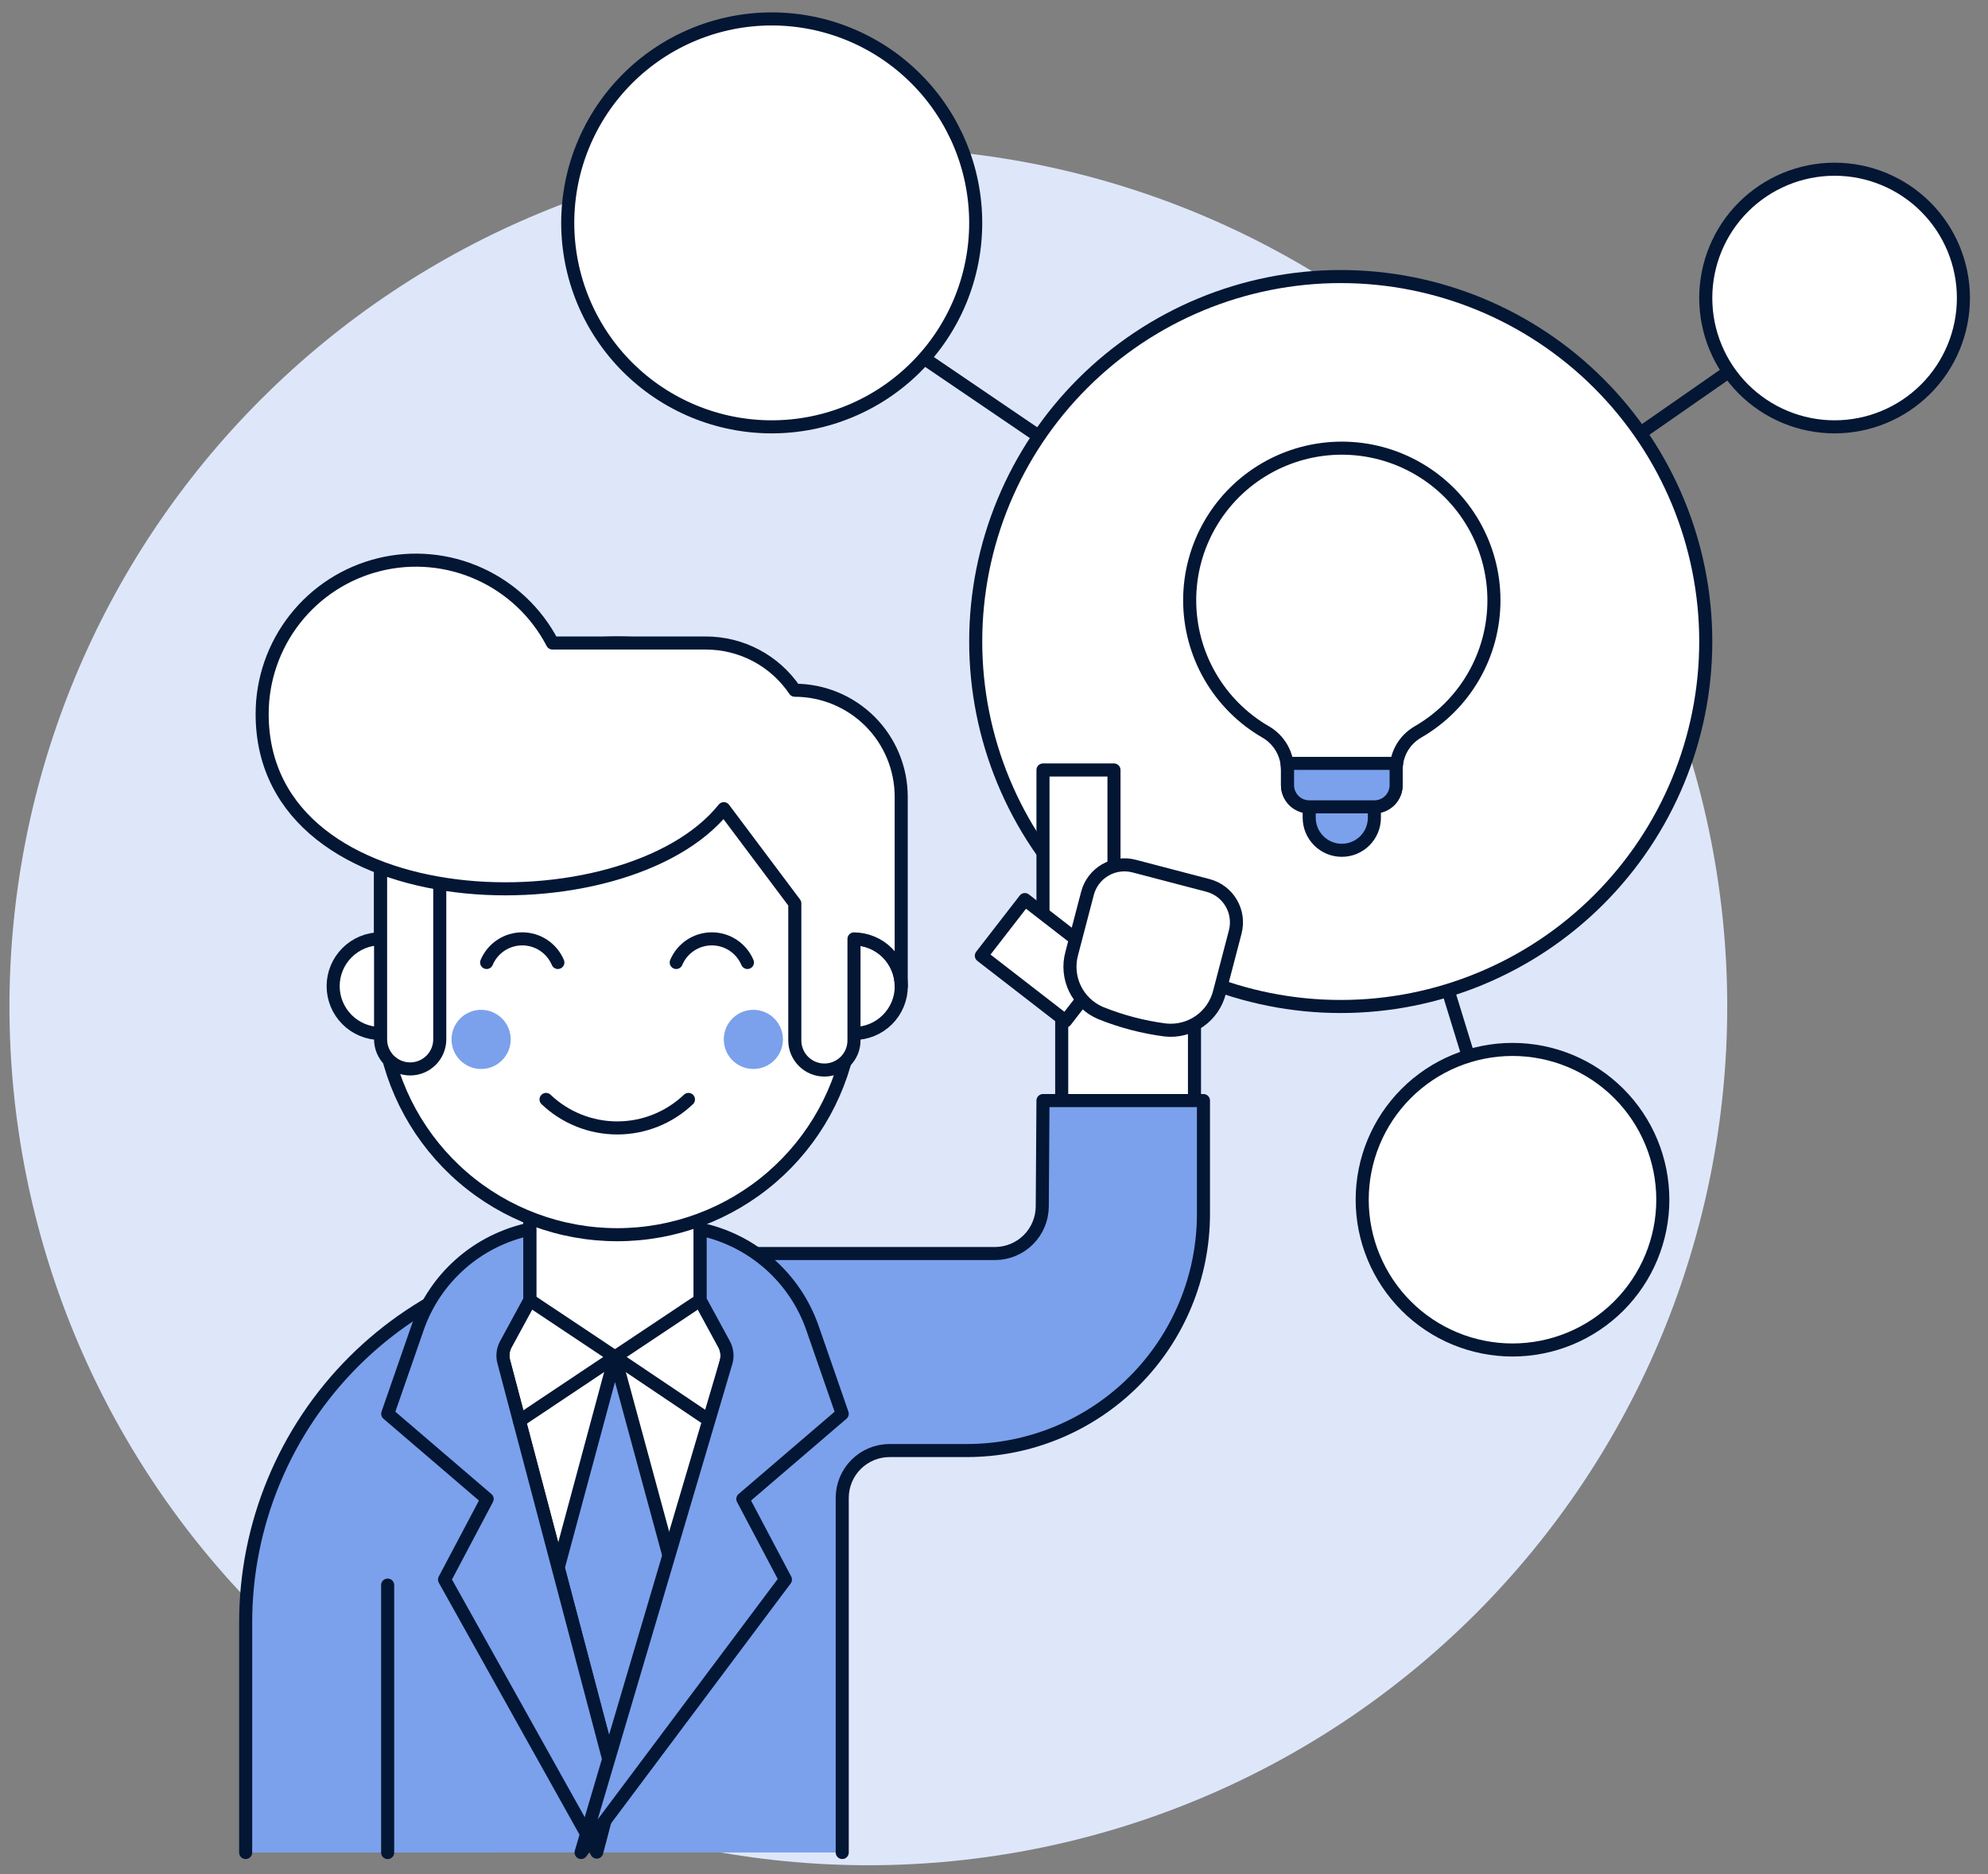
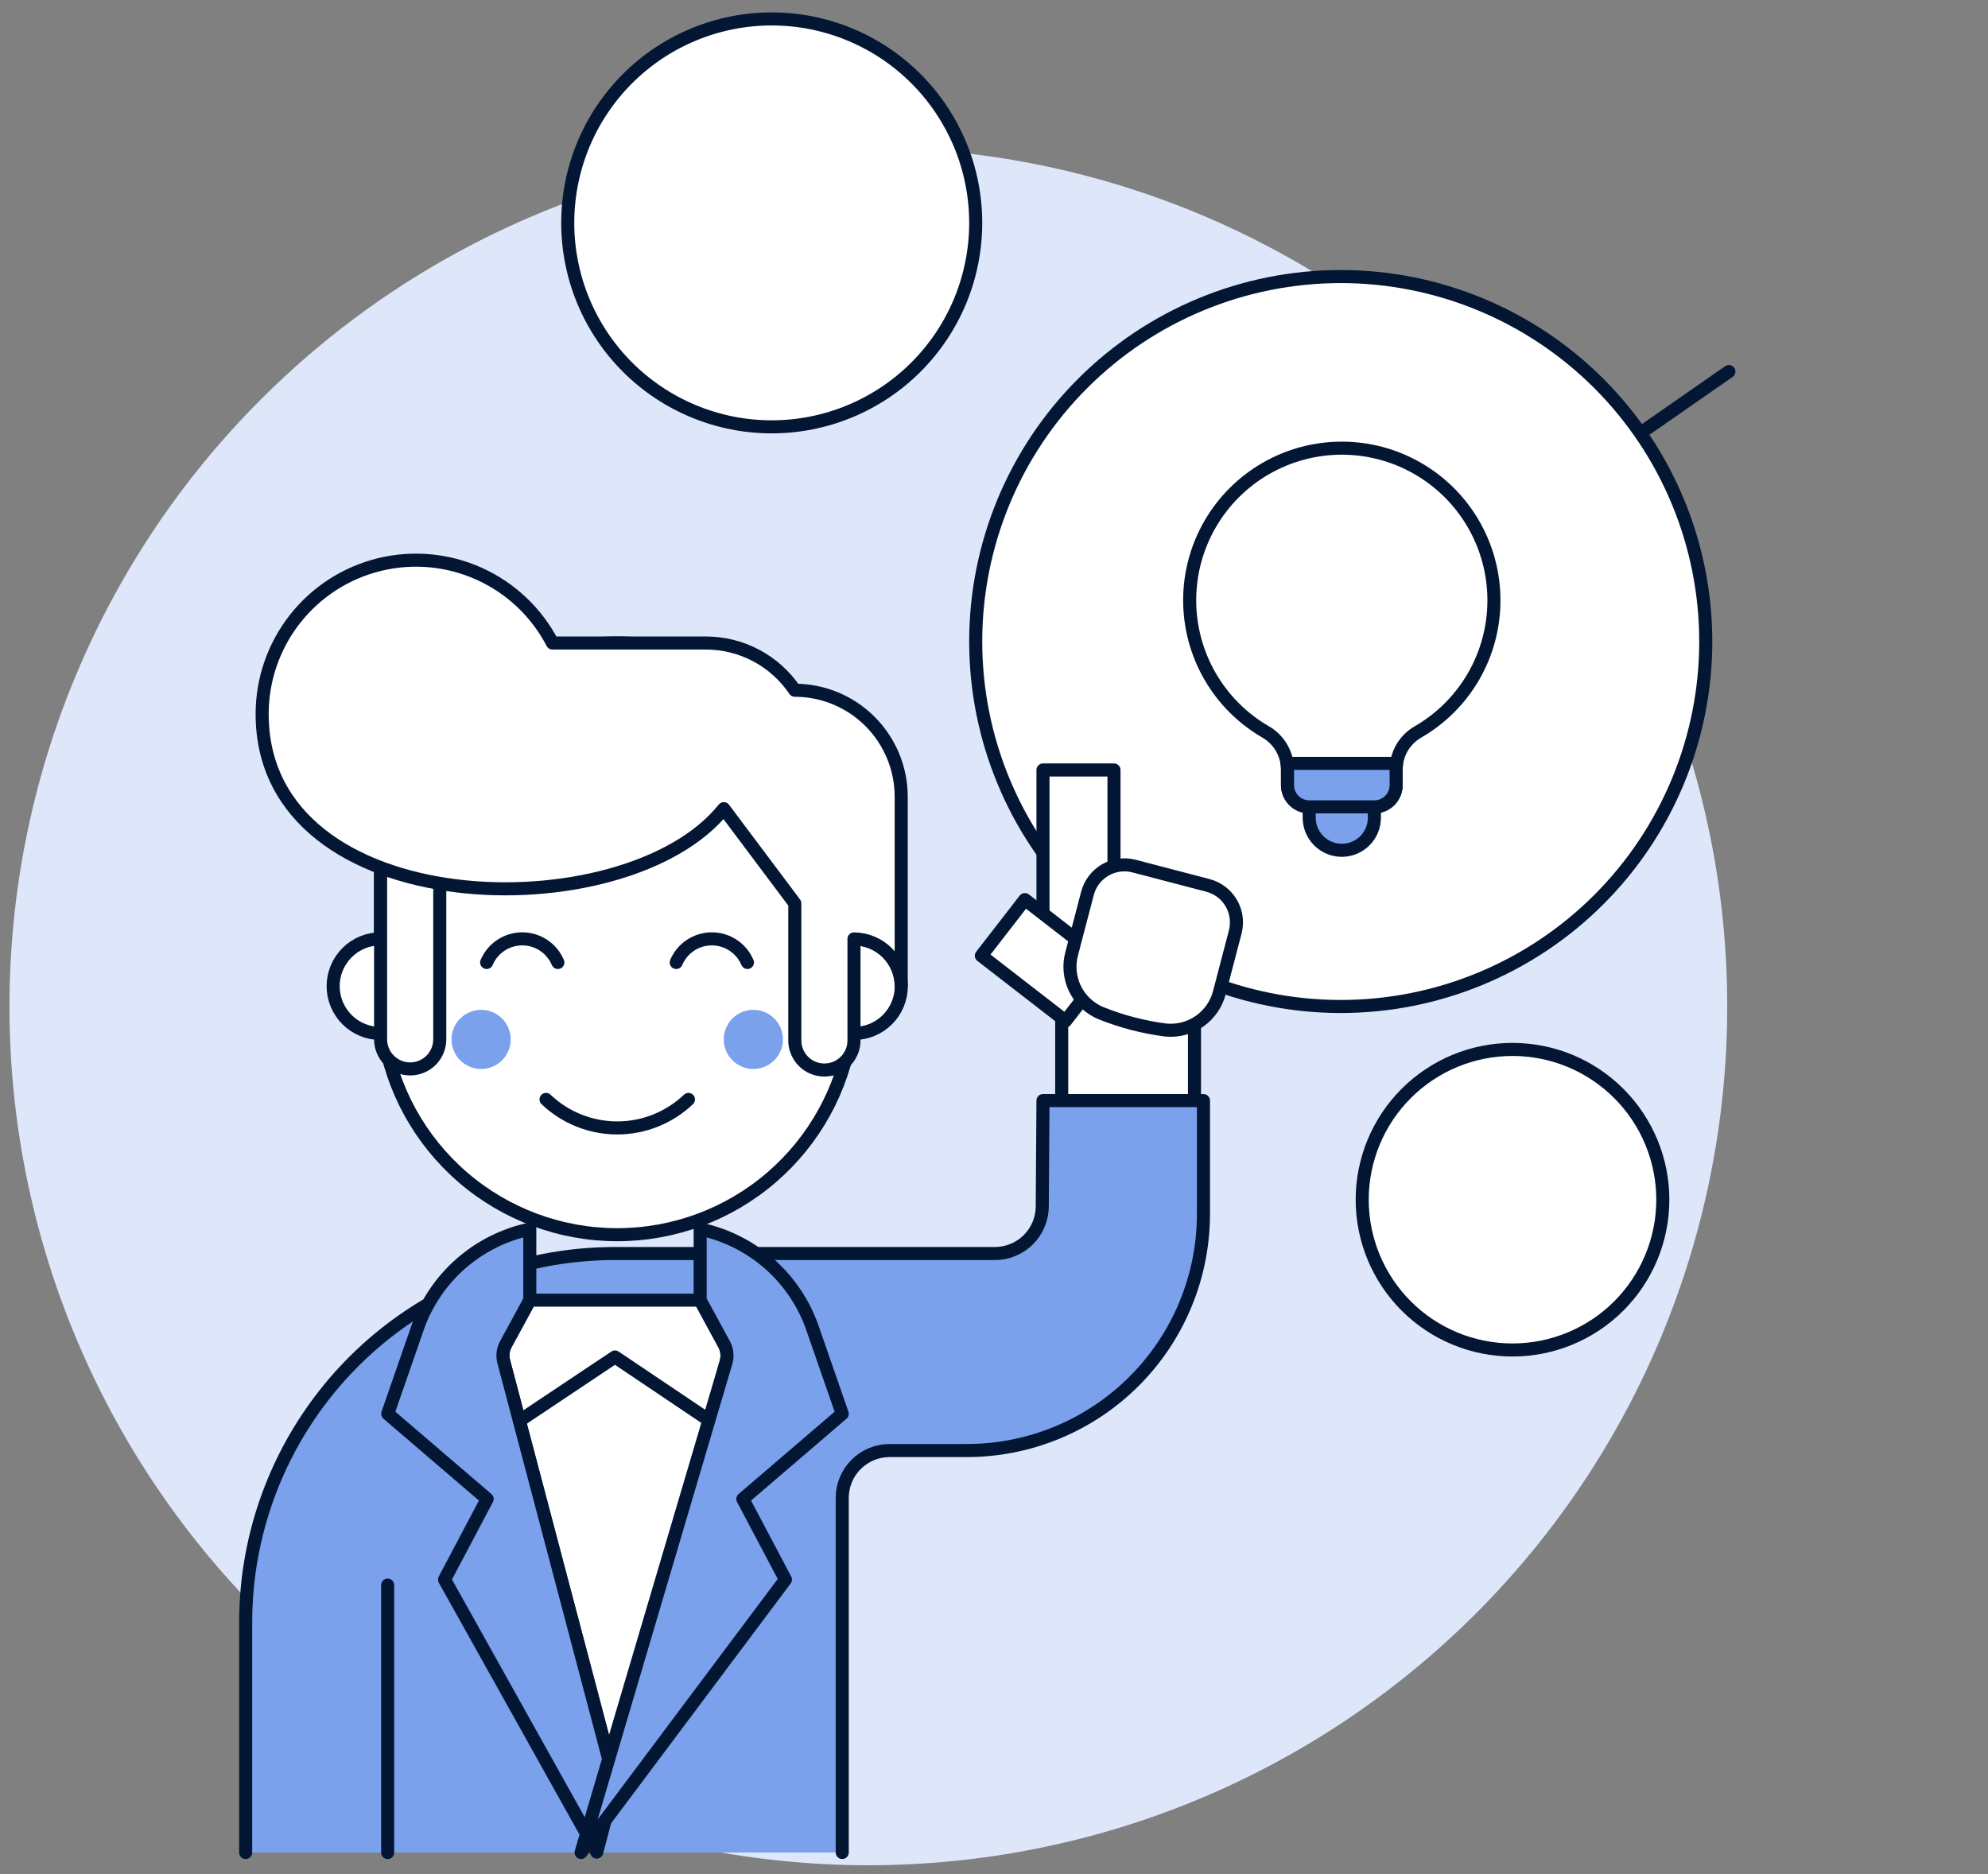
<svg xmlns="http://www.w3.org/2000/svg" width="105" height="99" viewBox="0 0 105 99" fill="none">
  <rect x="0" y="0" width="105" height="99" fill="#808080" stroke="none" />
  <g id="Frame 8">
    <path id="Vector" d="M0.5 53.168C0.5 59.125 1.673 65.024 3.953 70.528C6.233 76.031 9.574 81.032 13.787 85.245C17.999 89.457 23 92.798 28.504 95.078C34.007 97.358 39.906 98.531 45.863 98.531C51.821 98.531 57.719 97.358 63.223 95.078C68.727 92.798 73.728 89.457 77.94 85.245C82.153 81.032 85.494 76.031 87.774 70.528C90.053 65.024 91.227 59.125 91.227 53.168C91.227 41.137 86.447 29.598 77.94 21.091C69.433 12.584 57.895 7.804 45.863 7.804C33.832 7.804 22.294 12.584 13.787 21.091C5.279 29.598 0.5 41.137 0.5 53.168Z" fill="#DEE7FA" />
-     <path id="Vector_2" d="M77.551 55.786L76.484 52.32" stroke="#031634" stroke-width="0.69" stroke-linecap="round" stroke-linejoin="round" />
    <path id="Vector_3" d="M91.314 19.627L86.642 22.878" stroke="#031634" stroke-width="0.69" stroke-linecap="round" stroke-linejoin="round" />
-     <path id="Vector_4" d="M48.814 18.93L54.869 23.047" stroke="#031634" stroke-width="0.69" stroke-linecap="round" stroke-linejoin="round" />
    <path id="Vector_5" d="M29.986 11.774C29.986 13.189 30.265 14.59 30.806 15.897C31.348 17.204 32.141 18.392 33.142 19.392C34.142 20.392 35.33 21.186 36.637 21.727C37.944 22.269 39.345 22.548 40.76 22.548C42.175 22.548 43.576 22.269 44.883 21.727C46.19 21.186 47.378 20.392 48.378 19.392C49.379 18.392 50.172 17.204 50.714 15.897C51.255 14.59 51.534 13.189 51.534 11.774C51.534 8.916 50.399 6.176 48.378 4.156C46.358 2.135 43.617 1 40.76 1C37.903 1 35.162 2.135 33.142 4.156C31.121 6.176 29.986 8.916 29.986 11.774Z" fill="white" stroke="#031634" stroke-width="0.69" stroke-linecap="round" stroke-linejoin="round" />
    <path id="Vector_6" d="M71.947 63.375C71.947 65.48 72.784 67.499 74.272 68.988C75.761 70.477 77.781 71.313 79.886 71.313C81.991 71.313 84.011 70.477 85.499 68.988C86.988 67.499 87.825 65.48 87.825 63.375C87.825 61.269 86.988 59.25 85.499 57.761C84.011 56.272 81.991 55.436 79.886 55.436C77.781 55.436 75.761 56.272 74.272 57.761C72.784 59.25 71.947 61.269 71.947 63.375Z" fill="white" stroke="#031634" stroke-width="0.69" stroke-linecap="round" stroke-linejoin="round" />
-     <path id="Vector_7" d="M90.093 15.743C90.093 17.548 90.809 19.279 92.086 20.555C93.362 21.831 95.093 22.548 96.897 22.548C98.702 22.548 100.433 21.831 101.709 20.555C102.985 19.279 103.702 17.548 103.702 15.743C103.702 13.939 102.985 12.208 101.709 10.932C100.433 9.656 98.702 8.939 96.897 8.939C95.093 8.939 93.362 9.656 92.086 10.932C90.809 12.208 90.093 13.939 90.093 15.743Z" fill="white" stroke="#031634" stroke-width="0.69" stroke-linecap="round" stroke-linejoin="round" />
-     <path id="Vector_8" d="M51.534 33.889C51.534 39.002 53.565 43.906 57.181 47.521C60.796 51.137 65.7 53.168 70.813 53.168C75.926 53.168 80.83 51.137 84.446 47.521C88.061 43.906 90.093 39.002 90.093 33.889C90.093 28.775 88.061 23.872 84.446 20.256C80.83 16.64 75.926 14.609 70.813 14.609C65.7 14.609 60.796 16.64 57.181 20.256C53.565 23.872 51.534 28.775 51.534 33.889Z" fill="white" stroke="#031634" stroke-width="0.69" stroke-linecap="round" stroke-linejoin="round" />
+     <path id="Vector_8" d="M51.534 33.889C51.534 39.002 53.565 43.906 57.181 47.521C60.796 51.137 65.7 53.168 70.813 53.168C75.926 53.168 80.83 51.137 84.446 47.521C88.061 43.906 90.093 39.002 90.093 33.889C90.093 28.775 88.061 23.872 84.446 20.256C80.83 16.64 75.926 14.609 70.813 14.609C65.7 14.609 60.796 16.64 57.181 20.256C53.565 23.872 51.534 28.775 51.534 33.889" fill="white" stroke="#031634" stroke-width="0.69" stroke-linecap="round" stroke-linejoin="round" />
    <path id="Vector_9" d="M78.905 31.717C78.906 30.306 78.536 28.92 77.832 27.698C77.127 26.475 76.114 25.46 74.892 24.754C73.671 24.047 72.286 23.675 70.875 23.674C69.464 23.674 68.078 24.044 66.856 24.749C65.634 25.453 64.619 26.468 63.913 27.689C63.207 28.91 62.835 30.296 62.835 31.707C62.835 33.118 63.206 34.504 63.911 35.725C64.616 36.947 65.63 37.962 66.852 38.667C67.201 38.869 67.491 39.159 67.692 39.508C67.894 39.857 68 40.253 68.001 40.656V41.474C68.001 41.779 68.122 42.071 68.337 42.286C68.552 42.501 68.844 42.622 69.148 42.622H72.591C72.896 42.622 73.188 42.501 73.403 42.286C73.618 42.071 73.739 41.779 73.739 41.474V40.656C73.74 40.252 73.846 39.857 74.047 39.508C74.249 39.159 74.539 38.869 74.888 38.667C76.109 37.964 77.124 36.951 77.829 35.731C78.534 34.511 78.905 33.126 78.905 31.717Z" fill="white" stroke="#031634" stroke-width="0.69" stroke-linecap="round" stroke-linejoin="round" />
    <path id="Vector_10" d="M72.591 42.622H69.148V43.196C69.148 43.653 69.33 44.09 69.653 44.413C69.975 44.736 70.413 44.917 70.87 44.917C71.326 44.917 71.764 44.736 72.087 44.413C72.41 44.09 72.591 43.653 72.591 43.196V42.622Z" fill="#7BA1EC" stroke="#031634" stroke-width="0.69" stroke-linecap="round" stroke-linejoin="round" />
    <path id="Vector_11" d="M73.739 41.474V40.656C73.74 40.545 73.748 40.435 73.764 40.325H67.978C67.994 40.435 68.003 40.545 68.003 40.656V41.474C68.003 41.779 68.124 42.071 68.339 42.286C68.554 42.501 68.846 42.622 69.151 42.622H72.594C72.898 42.621 73.189 42.5 73.404 42.285C73.619 42.07 73.739 41.778 73.739 41.474Z" fill="#7BA1EC" stroke="#031634" stroke-width="0.69" stroke-linecap="round" stroke-linejoin="round" />
    <path id="Vector_12" d="M52.16 74.478C55.057 74.475 57.835 73.323 59.884 71.274C61.933 69.225 63.086 66.447 63.089 63.549V53.569C63.089 52.639 62.72 51.747 62.062 51.09C61.404 50.432 60.512 50.063 59.582 50.063C58.652 50.063 57.761 50.432 57.103 51.09C56.445 51.747 56.076 52.639 56.076 53.569V63.549C56.075 64.588 55.662 65.583 54.928 66.317C54.193 67.051 53.198 67.464 52.16 67.465H44.049V74.478H52.16Z" fill="white" stroke="#031634" stroke-width="0.69" stroke-linecap="round" stroke-linejoin="round" />
    <path id="Vector_13" d="M44.484 97.858V79.12C44.486 78.459 44.749 77.825 45.217 77.358C45.684 76.89 46.318 76.627 46.979 76.625H51.054C52.697 76.626 54.324 76.303 55.842 75.675C57.36 75.046 58.739 74.125 59.901 72.963C61.063 71.802 61.984 70.422 62.612 68.904C63.241 67.386 63.564 65.759 63.563 64.116V58.138H55.087L55.049 63.736C55.044 64.395 54.779 65.025 54.312 65.49C53.845 65.954 53.213 66.216 52.554 66.218H32.481C29.919 66.216 27.381 66.719 25.014 67.698C22.646 68.678 20.495 70.115 18.683 71.926C16.872 73.738 15.435 75.889 14.456 78.257C13.476 80.624 12.973 83.162 12.975 85.724V97.859L44.484 97.858Z" fill="#7BA1EC" />
    <path id="Vector_14" d="M44.484 97.858V79.12C44.486 78.459 44.749 77.825 45.217 77.358C45.684 76.89 46.318 76.627 46.979 76.625H51.054C52.697 76.626 54.324 76.303 55.842 75.675C57.36 75.046 58.739 74.125 59.901 72.963C61.063 71.802 61.984 70.422 62.612 68.904C63.241 67.386 63.564 65.759 63.563 64.116V58.138H55.087L55.049 63.736C55.044 64.395 54.779 65.025 54.312 65.49C53.845 65.954 53.213 66.216 52.554 66.218H32.481C29.919 66.216 27.381 66.719 25.014 67.698C22.646 68.678 20.495 70.115 18.683 71.926C16.872 73.738 15.435 75.889 14.456 78.257C13.476 80.624 12.973 83.162 12.975 85.724V97.859" stroke="#031634" stroke-width="0.69" stroke-linecap="round" stroke-linejoin="round" />
    <path id="Vector_15" d="M20.475 97.862V83.733" stroke="#031634" stroke-width="0.69" stroke-linecap="round" stroke-linejoin="round" />
    <path id="Vector_16" d="M55.087 40.674H58.837V51.301H55.087V40.674Z" fill="white" stroke="#031634" stroke-width="0.69" stroke-linecap="round" stroke-linejoin="round" />
    <path id="Vector_17" d="M51.832 50.486L54.13 47.52L58.576 50.967L56.279 53.931L51.832 50.486Z" fill="white" stroke="#031634" stroke-width="0.69" stroke-linecap="round" stroke-linejoin="round" />
    <path id="Vector_18" d="M61.558 54.41C62.195 54.476 62.835 54.31 63.359 53.943C63.883 53.575 64.257 53.03 64.411 52.408L65.241 49.233C65.376 48.715 65.3 48.165 65.03 47.704C64.76 47.242 64.317 46.907 63.8 46.772L59.899 45.751C59.642 45.684 59.376 45.668 59.113 45.704C58.851 45.74 58.598 45.827 58.369 45.961C58.141 46.095 57.941 46.272 57.781 46.483C57.62 46.694 57.504 46.935 57.437 47.191L56.606 50.367C56.437 50.984 56.496 51.642 56.773 52.219C57.051 52.796 57.527 53.253 58.115 53.507C59.219 53.954 60.376 54.258 61.558 54.41Z" fill="white" stroke="#031634" stroke-width="0.69" stroke-linecap="round" stroke-linejoin="round" />
    <path id="Vector_19" d="M27.98 68.681H36.982L38.245 71.007C38.397 71.287 38.438 71.615 38.358 71.923L32.481 94.188L26.605 71.914C26.525 71.606 26.565 71.278 26.719 70.998L27.98 68.681Z" fill="white" stroke="#031634" stroke-width="0.69" stroke-linecap="round" stroke-linejoin="round" />
-     <path id="Vector_20" d="M27.98 68.681L32.481 71.682L36.982 68.681V61.929H27.98V68.681Z" fill="white" stroke="#031634" stroke-width="0.69" stroke-linecap="round" stroke-linejoin="round" />
-     <path id="Vector_21" d="M32.481 94.188L29.482 82.813L32.481 71.682L35.492 82.772L32.481 94.188Z" fill="#7BA1EC" stroke="#031634" stroke-width="0.69" stroke-linecap="round" stroke-linejoin="round" />
    <path id="Vector_22" d="M31.518 97.837L23.479 83.441L25.73 79.184L20.478 74.683L22.048 70.161C22.502 68.851 23.287 67.681 24.327 66.764C25.366 65.848 26.626 65.216 27.982 64.929V68.681L26.718 71.007C26.564 71.287 26.524 71.615 26.604 71.923L32.481 94.188L31.518 97.837Z" fill="#7BA1EC" stroke="#031634" stroke-width="0.69" stroke-linecap="round" stroke-linejoin="round" />
    <path id="Vector_23" d="M37.523 75.073L32.481 71.682L27.434 75.053" stroke="#031634" stroke-width="0.69" stroke-linecap="round" stroke-linejoin="round" />
    <path id="Vector_24" d="M30.691 97.858L41.484 83.441L39.234 79.184L44.484 74.683L42.915 70.161C42.461 68.851 41.676 67.681 40.636 66.764C39.596 65.848 38.337 65.216 36.98 64.929V68.681L38.245 71.007C38.397 71.287 38.438 71.615 38.358 71.923L30.691 97.858Z" fill="#7BA1EC" stroke="#031634" stroke-width="0.69" stroke-linecap="round" stroke-linejoin="round" />
    <path id="Vector_25" d="M45.103 49.592V46.467C45.103 43.151 43.786 39.97 41.441 37.626C39.096 35.281 35.916 33.963 32.6 33.963C29.284 33.963 26.104 35.281 23.759 37.626C21.414 39.97 20.097 43.151 20.097 46.467V49.592C19.434 49.592 18.798 49.856 18.329 50.325C17.86 50.794 17.596 51.43 17.596 52.093C17.596 52.756 17.86 53.392 18.329 53.861C18.798 54.33 19.434 54.593 20.097 54.593C20.15 54.593 20.199 54.581 20.251 54.579C20.693 57.538 22.182 60.241 24.449 62.195C26.715 64.148 29.608 65.223 32.601 65.223C35.593 65.223 38.486 64.148 40.752 62.195C43.019 60.241 44.509 57.538 44.95 54.579C45.002 54.579 45.051 54.593 45.103 54.593C45.767 54.593 46.403 54.33 46.872 53.861C47.341 53.392 47.604 52.756 47.604 52.093C47.604 51.43 47.341 50.794 46.872 50.325C46.403 49.856 45.767 49.592 45.103 49.592Z" fill="white" stroke="#031634" stroke-width="0.69" stroke-linecap="round" stroke-linejoin="round" />
    <path id="Vector_26" d="M23.848 54.906C23.848 55.321 24.013 55.718 24.306 56.011C24.599 56.304 24.997 56.469 25.411 56.469C25.826 56.469 26.223 56.304 26.516 56.011C26.809 55.718 26.974 55.321 26.974 54.906C26.974 54.492 26.809 54.094 26.516 53.801C26.223 53.508 25.826 53.344 25.411 53.344C24.997 53.344 24.599 53.508 24.306 53.801C24.013 54.094 23.848 54.492 23.848 54.906Z" fill="#7BA1EC" />
    <path id="Vector_27" d="M38.228 54.906C38.228 55.321 38.392 55.718 38.685 56.011C38.978 56.304 39.376 56.469 39.79 56.469C40.205 56.469 40.602 56.304 40.895 56.011C41.188 55.718 41.353 55.321 41.353 54.906C41.353 54.492 41.188 54.094 40.895 53.801C40.602 53.508 40.205 53.344 39.79 53.344C39.376 53.344 38.978 53.508 38.685 53.801C38.392 54.094 38.228 54.492 38.228 54.906Z" fill="#7BA1EC" />
    <path id="Vector_28" d="M39.477 50.843C39.321 50.473 39.06 50.157 38.725 49.935C38.391 49.713 37.998 49.595 37.596 49.595C37.195 49.595 36.802 49.713 36.468 49.935C36.133 50.157 35.872 50.473 35.716 50.843" stroke="#031634" stroke-width="0.69" stroke-linecap="round" stroke-linejoin="round" />
    <path id="Vector_29" d="M29.465 50.843C29.308 50.473 29.047 50.157 28.712 49.935C28.378 49.713 27.985 49.595 27.584 49.595C27.182 49.595 26.79 49.713 26.455 49.935C26.12 50.157 25.859 50.473 25.703 50.843" stroke="#031634" stroke-width="0.69" stroke-linecap="round" stroke-linejoin="round" />
    <path id="Vector_30" d="M28.84 58.078C29.854 59.044 31.2 59.583 32.601 59.583C34.001 59.583 35.348 59.044 36.362 58.078" stroke="#031634" stroke-width="0.69" stroke-linecap="round" stroke-linejoin="round" />
    <path id="Vector_31" d="M23.227 54.903C23.227 55.318 23.062 55.715 22.769 56.008C22.476 56.301 22.079 56.466 21.664 56.466C21.25 56.466 20.852 56.301 20.559 56.008C20.266 55.715 20.102 55.318 20.102 54.903V45.213H23.227V54.903Z" fill="white" stroke="#031634" stroke-width="0.69" stroke-linecap="round" stroke-linejoin="round" />
    <path id="Vector_32" d="M41.978 36.462C41.46 35.694 40.761 35.065 39.944 34.63C39.126 34.195 38.215 33.968 37.288 33.967H29.179C28.339 32.353 26.982 31.067 25.325 30.316C23.668 29.564 21.807 29.391 20.04 29.823C18.273 30.256 16.702 31.268 15.579 32.7C14.456 34.131 13.845 35.898 13.846 37.717C13.846 48.776 33.046 49.195 38.229 42.718L41.979 47.72V54.962C41.979 55.377 42.144 55.774 42.437 56.067C42.73 56.36 43.127 56.525 43.542 56.525C43.956 56.525 44.354 56.36 44.647 56.067C44.94 55.774 45.105 55.377 45.105 54.962V49.598C45.765 49.603 46.397 49.867 46.864 50.334C47.33 50.801 47.595 51.433 47.599 52.093V42.088C47.599 40.597 47.007 39.166 45.953 38.111C44.899 37.056 43.469 36.463 41.978 36.462Z" fill="white" stroke="#031634" stroke-width="0.69" stroke-linecap="round" stroke-linejoin="round" />
  </g>
</svg>